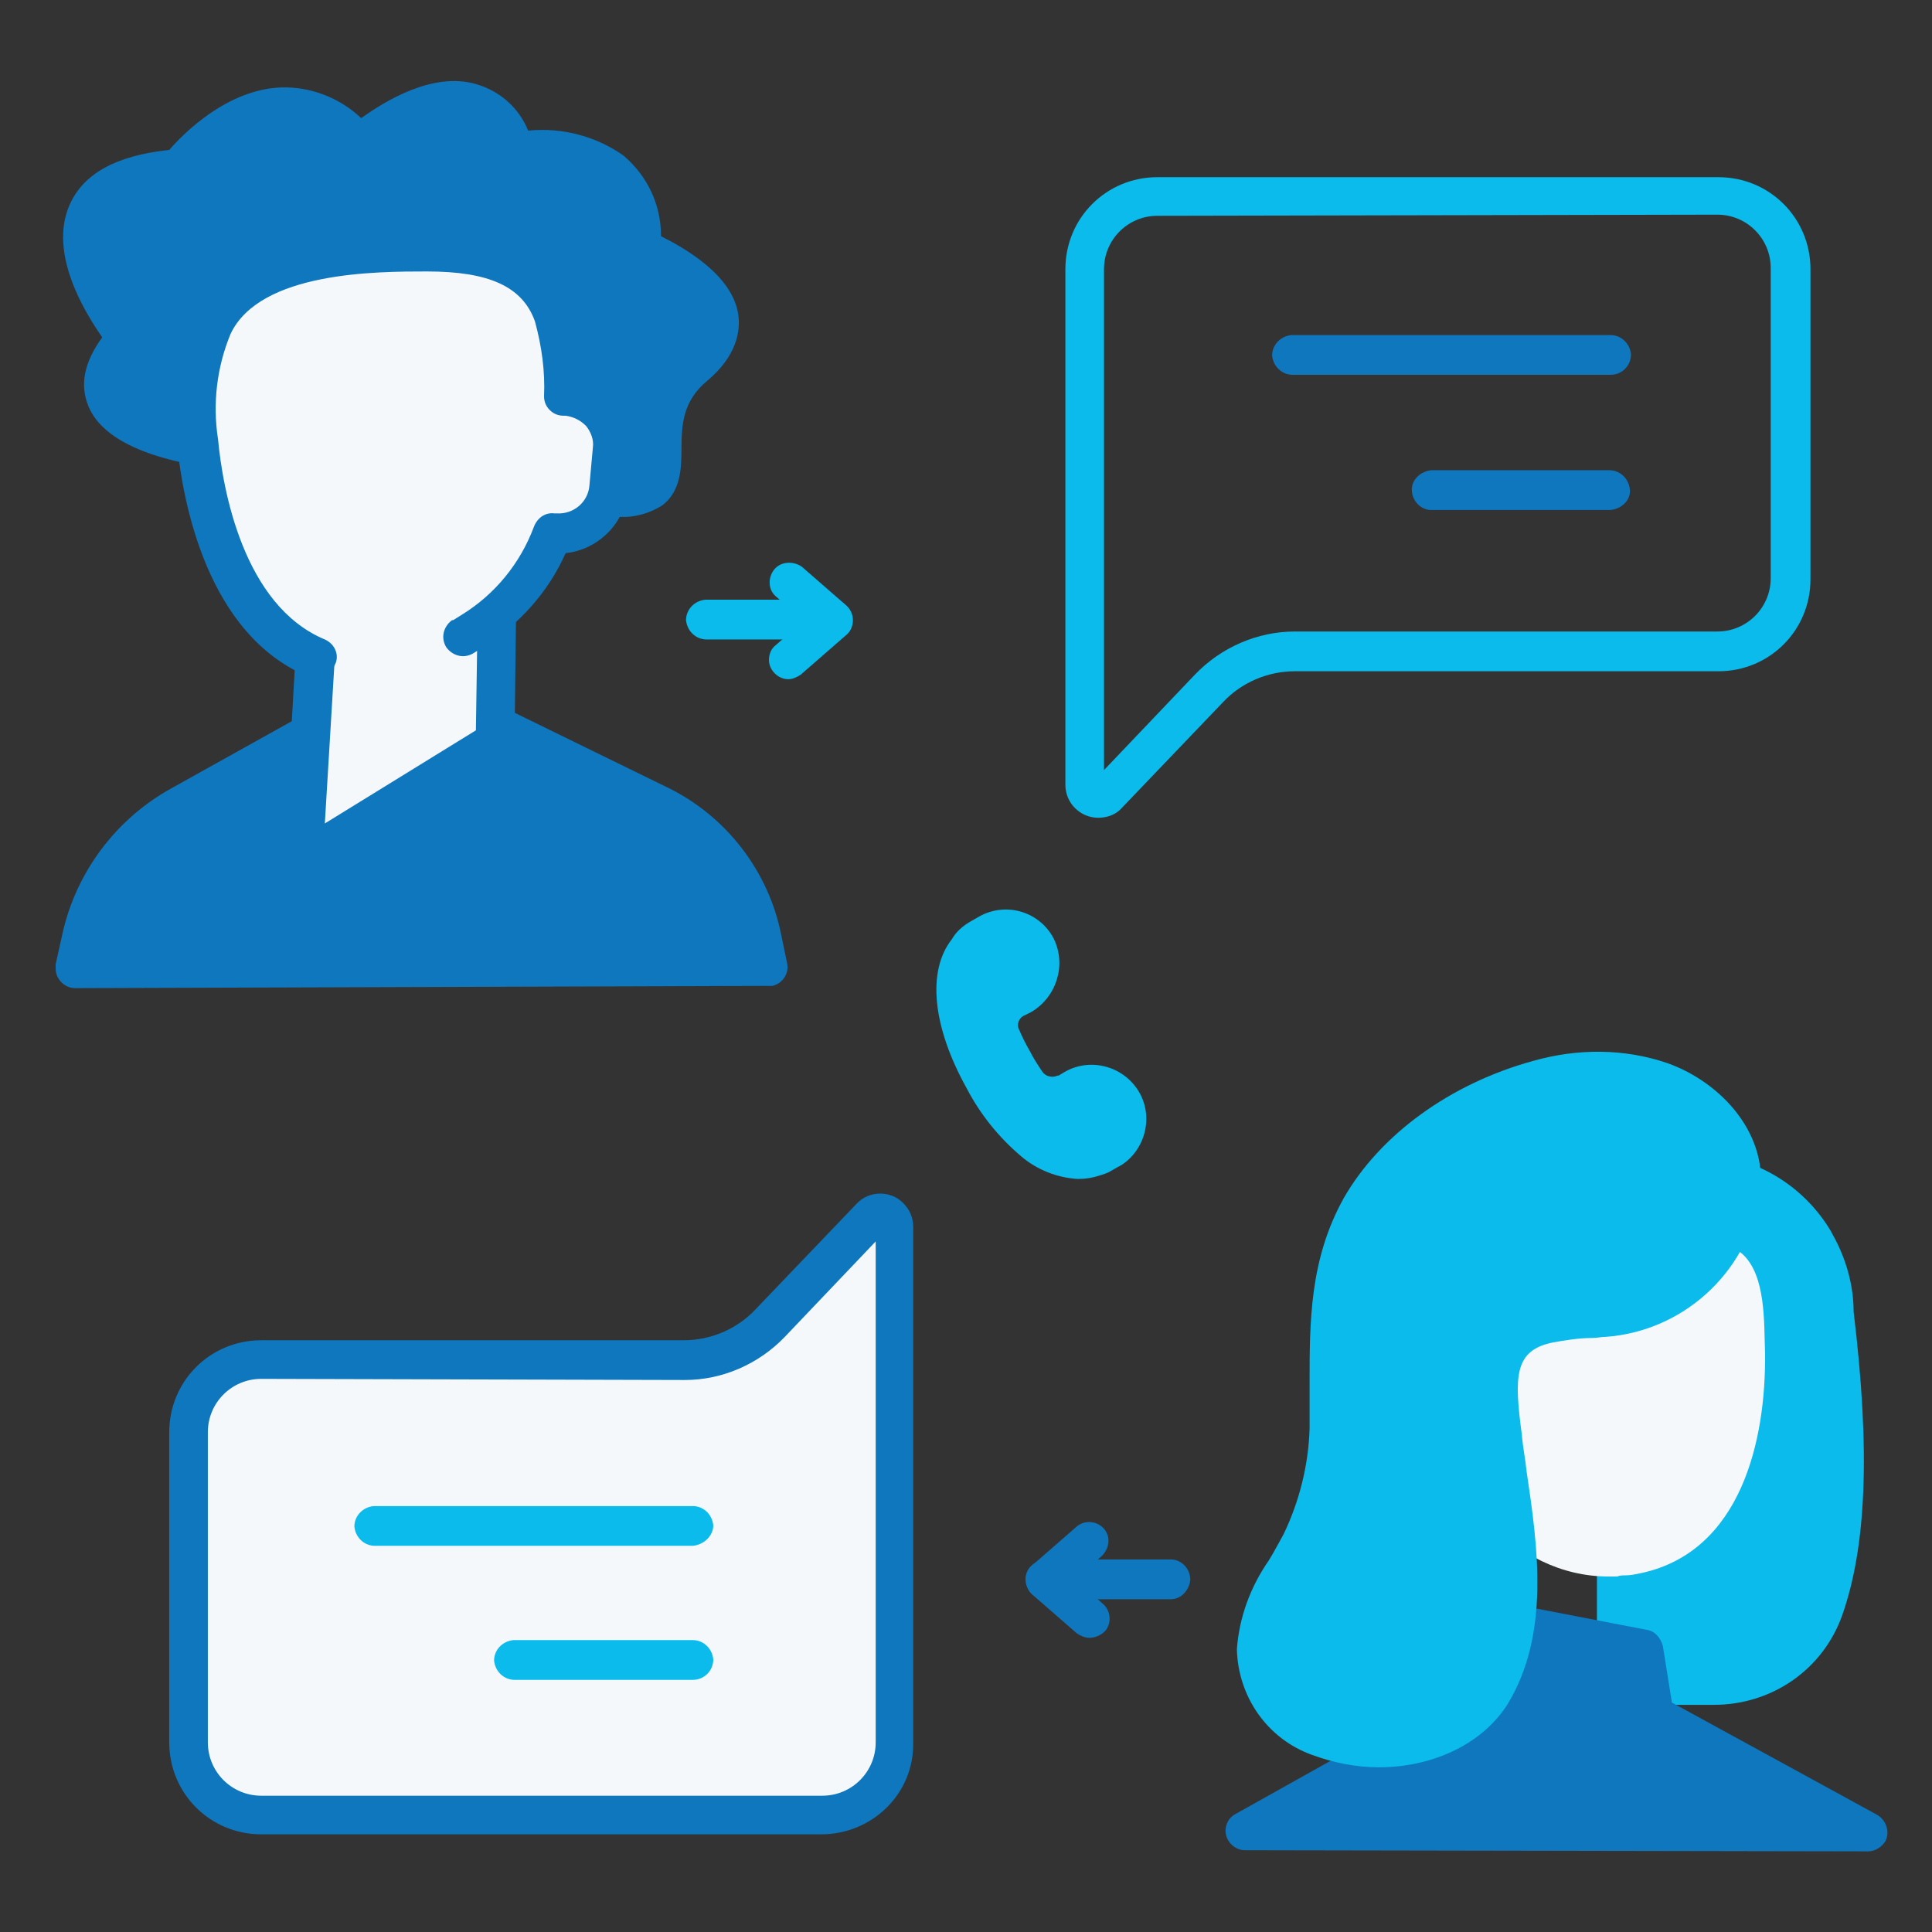
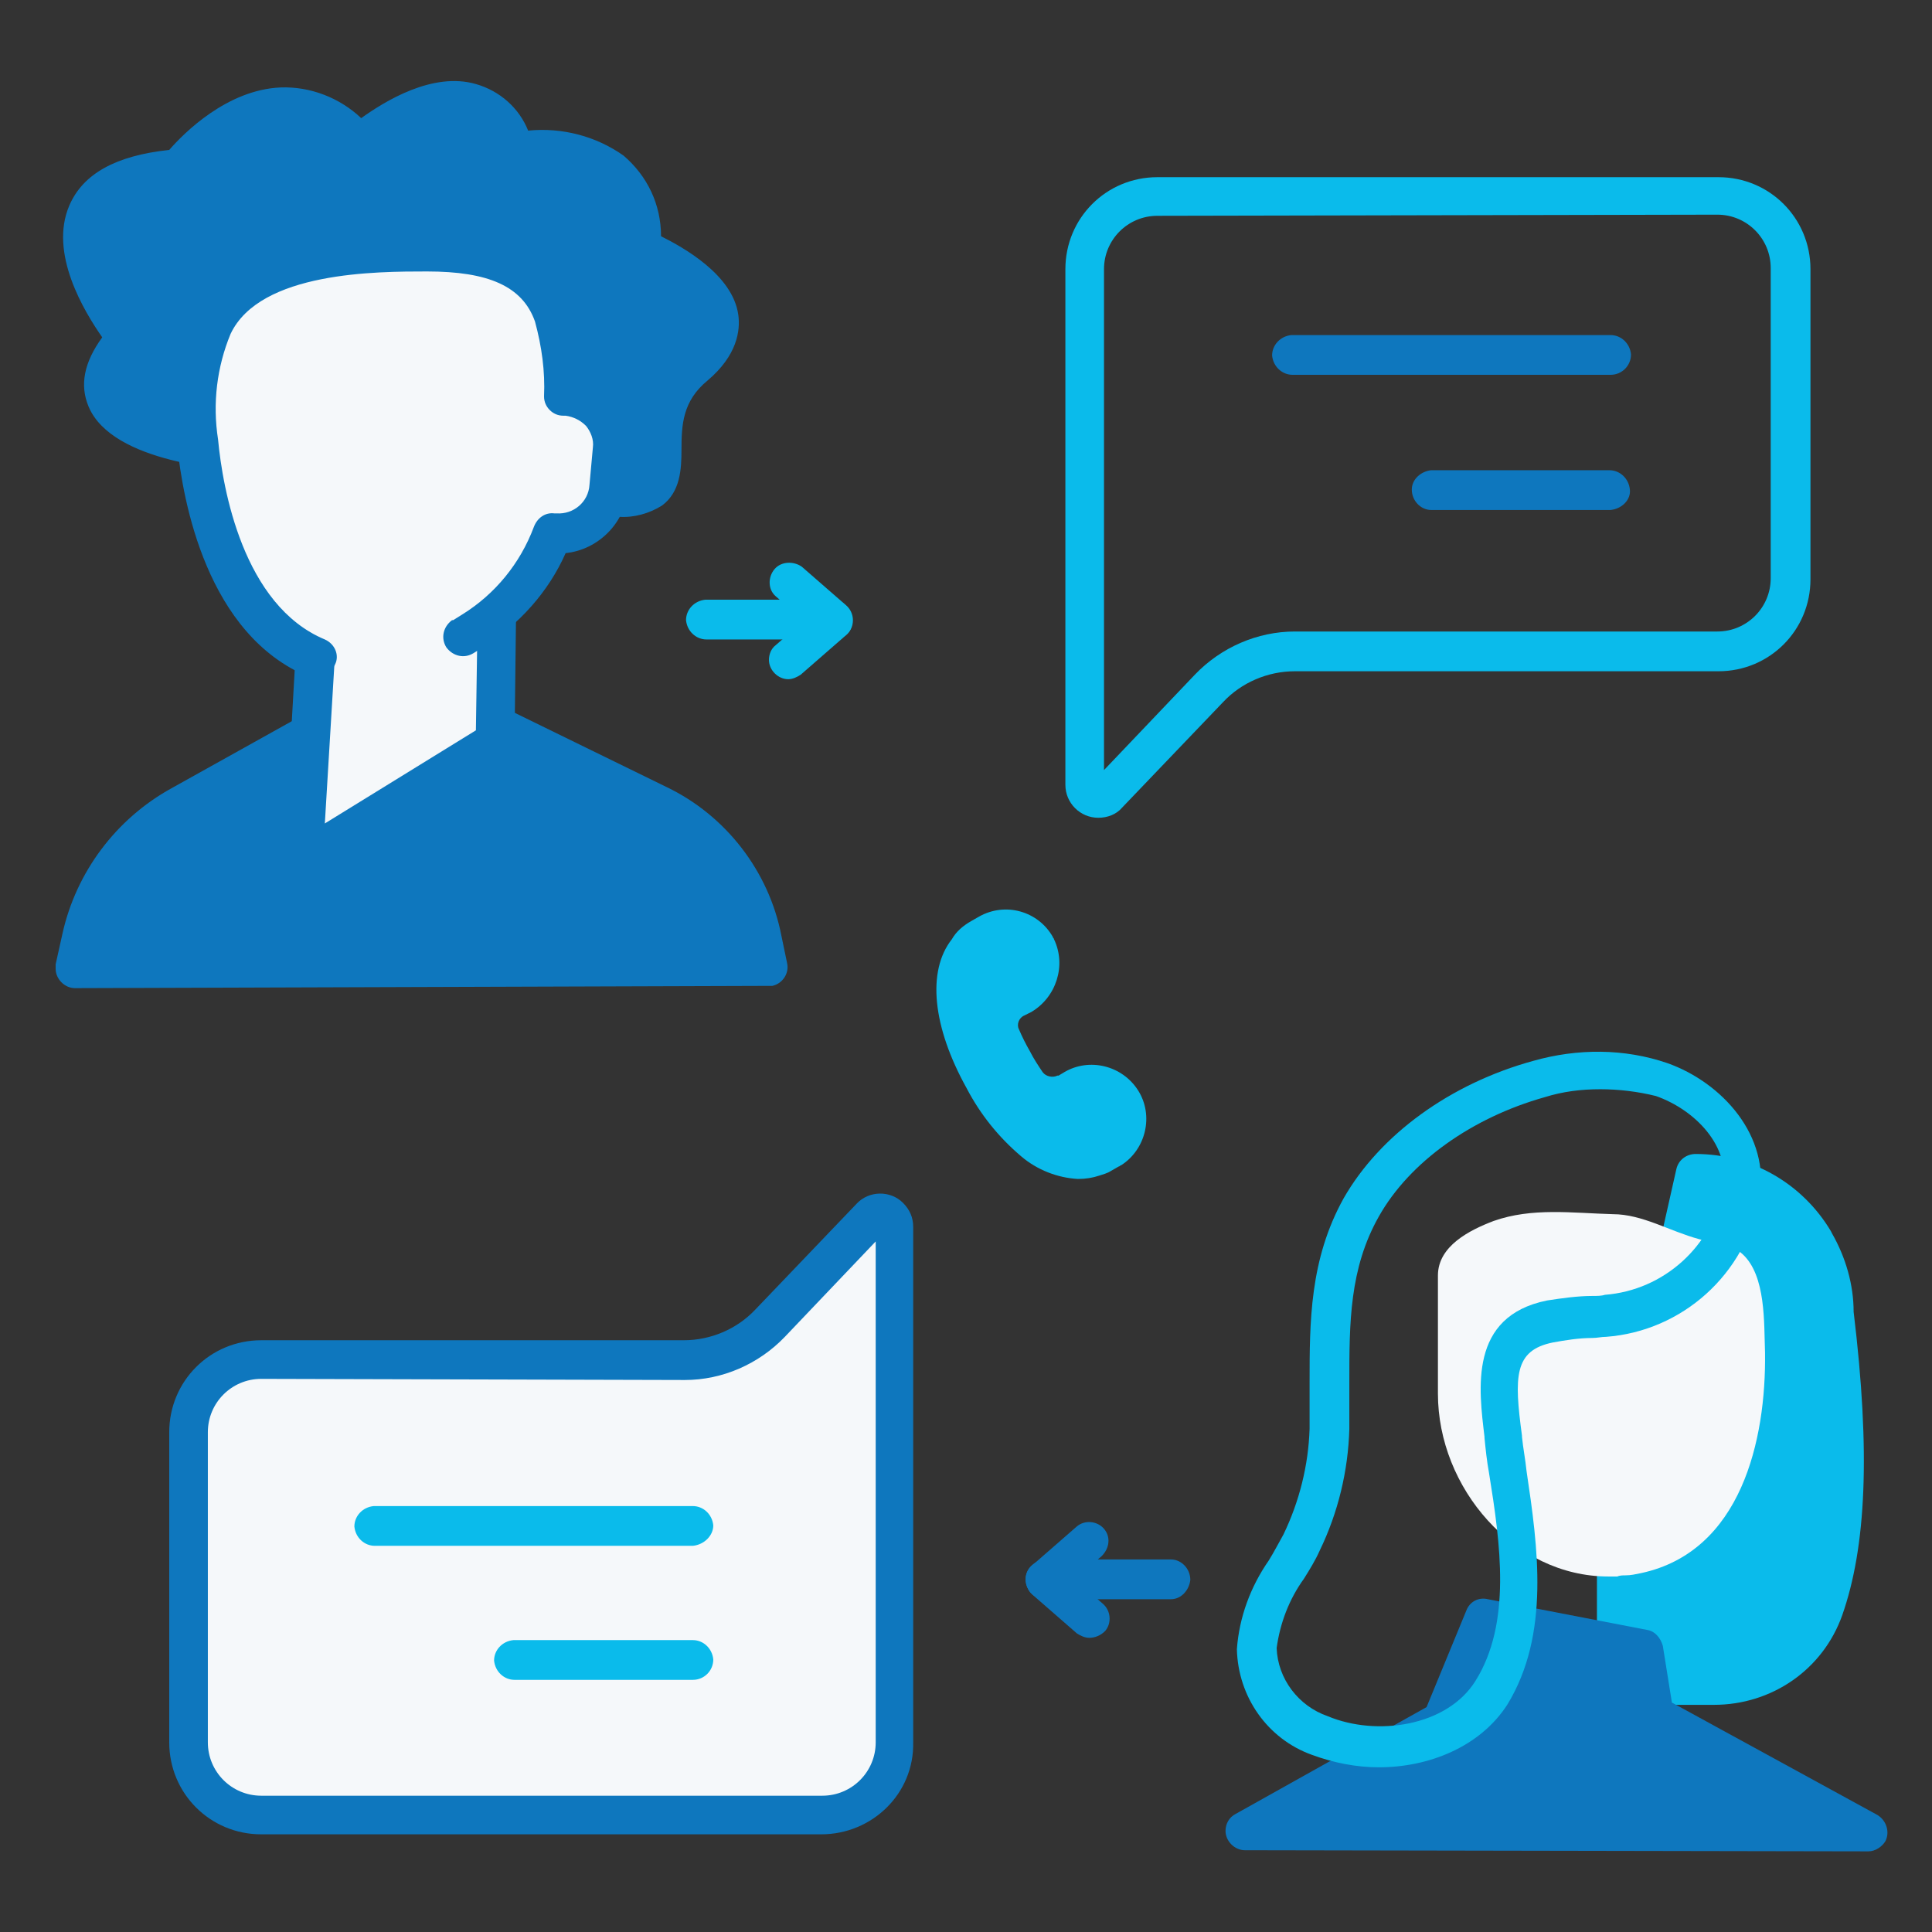
<svg xmlns="http://www.w3.org/2000/svg" version="1.1" id="Ebene_1" x="0px" y="0px" viewBox="0 0 170.1 170.1" style="enable-background:new 0 0 170.1 170.1;" xml:space="preserve">
  <rect x="0" y="0" width="170.1" height="170.1" fill="#333333" stroke="none" />
  <style type="text/css">
	.st0{fill:#0E77BE;}
	.st1{fill:#B1B1B1;}
	.st2{fill:#1AABD8;}
	.st3{fill:#FFFFFF;}
	.st4{fill:#F5F8FA;}
	.st5{fill:#0ABBEB;}
</style>
  <g id="Gruppe_465" transform="translate(-712 -8070)">
    <path id="Pfad_625" class="st5" d="M861.3,8173.3c4.3,0,8.2,2.3,10.4,5.9l0.1,0.2c1.1,1.9,1.7,4,1.7,6.1c1.2,10.1,1.5,19.4-0.9,26   c-1.5,4.1-5.4,6.8-9.7,6.8l-8.6,0l0-14L861.3,8173.3z" />
    <path id="Pfad_626" class="st5" d="M854.3,8220.1c-0.9,0-1.7-0.8-1.7-1.7l0-14c0-0.1,0-0.3,0-0.4l7-31.1c0.2-0.8,0.9-1.3,1.7-1.3   c4.9,0,9.4,2.6,11.9,6.8l0.1,0.2c1.2,2.1,1.9,4.5,1.9,6.9c1.5,12.4,1.1,20.7-1,26.7c-1.7,4.8-6.2,7.9-11.3,7.9L854.3,8220.1   L854.3,8220.1z M856,8204.7l0,12.1l6.9,0c3.6,0,6.9-2.3,8.1-5.7c2-5.5,2.2-13.3,0.8-25.2c0-0.1,0-0.1,0-0.2c0-1.9-0.5-3.7-1.4-5.3   l-0.1-0.2c-1.6-2.7-4.4-4.6-7.6-5L856,8204.7z" />
    <path id="Pfad_627" class="st0" d="M842.6,8212.4l-3.7,9.1l-17.3,9.7l54.7-0.1l-18.8-10.2l-1-5.8L842.6,8212.4z" />
    <path id="Pfad_628" class="st0" d="M821.6,8232.9c-0.9,0-1.7-0.8-1.7-1.7c0-0.6,0.3-1.2,0.9-1.5l16.8-9.4l3.5-8.5   c0.3-0.8,1.1-1.2,1.9-1l14,2.7c0.7,0.1,1.2,0.7,1.4,1.4l0.8,5l18.1,9.9c0.8,0.5,1.1,1.5,0.7,2.3c-0.3,0.5-0.9,0.9-1.5,0.9   L821.6,8232.9L821.6,8232.9z M843.7,8214.3l-3.2,7.8c-0.1,0.4-0.4,0.7-0.7,0.9l-11.6,6.5l41.5-0.1l-12.9-7   c-0.5-0.3-0.8-0.7-0.9-1.2l-0.8-4.6L843.7,8214.3z" />
    <path id="Pfad_629" class="st4" d="M853.6,8208.8c-8.3,0-15-7.8-15-16.1l0-10.4c0-2.6,2.8-4,4.9-4.8c3.4-1.2,6.9-0.7,10.5-0.6   c2.6,0,5,1.5,7.6,2.2c1.4,0.4,2.7,0.3,3.8,1.3c2.1,1.9,1.9,6.1,2,8.7c0.1,7.7-2.1,17.5-10.9,19.4c-0.5,0.1-0.9,0.2-1.4,0.2   c-0.2,0-0.5,0-0.7,0.1l-0.1,0C854,8208.8,853.8,8208.8,853.6,8208.8z" />
-     <path id="Pfad_630" class="st5" d="M848.4,8186.4c1.6-0.3,3.3-0.4,4.9-0.5c6-0.5,10.9-4.9,12-10.8c0.8-4.6-2.9-8.6-7-10   c-3.5-1.1-7.3-1.2-10.8-0.2c-6.2,1.7-12.4,5.7-15.7,11.3c-3.6,6.2-2.6,12.7-2.8,19.5c-0.1,3.5-0.9,6.9-2.5,10   c-1.5,3.1-3.9,5.8-4,9.4c0.1,3.5,2.3,6.5,5.5,7.6c5,2.1,12.1,1.1,15.1-3.8c4.1-6.6,2-15.3,1.1-22.5   C843.8,8192.2,843.1,8187.4,848.4,8186.4z" />
    <path id="Pfad_631" class="st5" d="M833.4,8225.6c-2,0-4-0.4-5.9-1.1c-3.9-1.4-6.5-5.1-6.6-9.3c0.2-2.8,1.2-5.5,2.8-7.8   c0.5-0.8,0.9-1.6,1.3-2.3c1.4-2.9,2.2-6.1,2.3-9.3c0-1.3,0-2.7,0-4c0-5.4,0-10.9,3-16.3c3.2-5.6,9.4-10.1,16.7-12.1   c3.9-1.1,8-1.1,11.8,0.2c4.8,1.7,9.1,6.4,8.1,11.9c-1.2,6.7-6.8,11.7-13.5,12.2c-0.4,0-0.8,0.1-1.2,0.1c-1.2,0-2.4,0.2-3.5,0.4   c-3.4,0.7-3.4,3-2.7,8.2l0,0.1c0.1,1,0.3,2,0.4,3c1,6.7,2.1,14.4-1.7,20.6C842.3,8223.8,837.8,8225.6,833.4,8225.6z M852.9,8165.9   c-1.7,0-3.3,0.2-4.9,0.7c-6.4,1.8-11.9,5.7-14.6,10.5c-2.6,4.6-2.6,9.4-2.6,14.6c0,1.3,0,2.7,0,4.1c-0.1,3.7-1,7.4-2.6,10.7   c-0.4,0.9-0.9,1.7-1.4,2.5c-1.3,1.8-2.1,3.9-2.4,6.1c0.1,2.7,1.9,5.1,4.5,6c4.3,1.8,10.5,0.9,13-3.1c3.2-5.1,2.2-12.1,1.2-18.3   c-0.2-1.1-0.3-2.1-0.4-3.1l0-0.1c-0.5-4.2-1.4-10.6,5.5-12c1.3-0.2,2.7-0.4,4-0.4c0.4,0,0.8,0,1.1-0.1c5.2-0.4,9.5-4.3,10.4-9.4   c0.7-3.7-2.5-6.9-5.9-8.1C856.2,8166.1,854.5,8165.9,852.9,8165.9L852.9,8165.9z" />
    <path id="Pfad_632" class="st0" d="M734.3,8109.8c0,0-19.3-0.7-11.2-10.1c0,0-11.3-13.7,4.6-14.9c0,0,8.1-10.6,15.9-2.2   c0,0,10.3-9.1,13.7,0.7c0,0,11.2-2.2,11.2,8.6c0,0,11.5,4.6,4.7,10.3c-6.8,5.7,2.5,13.9-11,11.1   C748.7,8110.5,754.3,8086,734.3,8109.8z" />
    <path id="Pfad_633" class="st0" d="M766.5,8115.5c-1.6,0-3.1-0.2-4.7-0.6c-5.8-1.2-8.4-5.7-10.5-9.3c-1.4-2.3-2.5-4.3-4-4.4   c-2.2-0.2-6.1,3.1-11.7,9.7c-0.3,0.4-0.8,0.6-1.4,0.6c-2-0.1-12.3-0.7-14.4-5.7c-0.8-1.9-0.4-3.9,1.2-6.1   c-1.6-2.3-4.7-7.4-2.9-11.6c1.2-2.8,4.1-4.4,8.8-4.9c1.3-1.5,5.1-5.3,9.8-5.5c2.6-0.1,5.2,0.9,7.1,2.7c2.1-1.5,6.3-4.1,10.1-3   c2.1,0.6,3.8,2.1,4.6,4.1c3-0.3,6,0.5,8.4,2.2c2.1,1.8,3.3,4.3,3.3,7.1c2,1,6.3,3.4,6.8,6.9c0.2,1.4-0.1,3.6-2.7,5.8   c-2.2,1.8-2.3,3.9-2.3,6.1c0,1.7-0.1,3.7-1.7,4.9C769.2,8115.2,767.8,8115.6,766.5,8115.5z M747.1,8097.8c0.1,0,0.3,0,0.4,0   c3.2,0.3,4.9,3.1,6.6,6.1c2,3.3,4,6.8,8.3,7.6c4.4,0.9,5.4,0.4,5.6,0.2c0.3-0.3,0.3-1.3,0.4-2.3c0.1-2.3,0.1-5.8,3.6-8.6   c1.1-0.9,1.7-1.8,1.5-2.6c-0.3-2-4-4.1-5.7-4.8c-0.6-0.3-1.1-0.9-1.1-1.6c0.2-2.1-0.6-4.1-2.1-5.5c-2.6-2.2-7-1.3-7-1.3   c-0.8,0.2-1.7-0.3-1.9-1.1c-0.6-1.9-1.5-2.9-2.8-3.2c-2.8-0.7-6.8,2.1-8.2,3.3c-0.7,0.6-1.7,0.6-2.4-0.1c-1.3-1.7-3.4-2.7-5.6-2.7   c-4.1,0.2-7.7,4.7-7.7,4.8c-0.3,0.4-0.7,0.6-1.2,0.7c-2.6,0.2-5.8,0.9-6.7,2.9c-1.2,2.8,2,7.7,3.3,9.2c0.5,0.6,0.5,1.6,0,2.2   c-0.9,1.1-1.9,2.6-1.5,3.6c0.9,2.1,6.6,3.3,10.6,3.6C739.6,8100.9,743.8,8097.8,747.1,8097.8L747.1,8097.8z" />
    <path id="Pfad_634" class="st0" d="M756.6,8134.2l13.5,6.6c4.7,2.3,8.1,6.7,9.2,11.9l0.5,2.4l-61.2,0.1l0.6-2.7   c1.1-5,4.3-9.2,8.8-11.7l12.2-6.7L756.6,8134.2z" />
    <path id="Pfad_635" class="st0" d="M718.6,8157c-0.9,0-1.7-0.8-1.7-1.7c0-0.1,0-0.3,0-0.4l0.6-2.7c1.2-5.4,4.7-10.1,9.6-12.8   l12.2-6.8c0.3-0.2,0.5-0.2,0.8-0.2l16.4,0.1c0.3,0,0.5,0.1,0.7,0.2l13.5,6.6c5.2,2.5,9,7.4,10.1,13.1l0.5,2.4   c0.2,0.9-0.4,1.8-1.3,2c-0.1,0-0.2,0-0.3,0L718.6,8157L718.6,8157z M740.7,8135.8l-11.8,6.5c-4,2.2-6.9,6.1-7.9,10.5l-0.1,0.6   l57-0.1l-0.1-0.4c-0.9-4.6-4-8.6-8.2-10.7l-13.1-6.4L740.7,8135.8z" />
    <path id="Pfad_636" class="st4" d="M755.8,8118.7l-0.2,16.6l-16.9,10.4l1.3-22.8L755.8,8118.7z" />
    <path id="Pfad_637" class="st0" d="M738.7,8147.4c-0.9,0-1.7-0.8-1.7-1.7c0,0,0-0.1,0-0.1l1.3-22.8c0-0.7,0.6-1.4,1.3-1.6l15.7-4.2   c0.9-0.2,1.9,0.3,2.1,1.2c0,0.2,0.1,0.3,0.1,0.5l-0.2,16.6c0,0.6-0.3,1.1-0.8,1.4l-16.9,10.4C739.4,8147.3,739,8147.4,738.7,8147.4   z M741.7,8124.2l-1.1,18.3l13.3-8.2l0.2-13.4L741.7,8124.2z" />
    <path id="Pfad_638" class="st4" d="M739.8,8128c-7-2.9-9.8-11.7-10.5-19c-0.5-3.4,0-7,1.3-10.2c3-6.2,13.1-6.5,18.8-6.5   c4.5,0,9.4,0.9,11.1,5.6c0.7,2.3,1,4.7,0.9,7.1c0.1,0,0.2,0,0.4,0c2.4,0.1,4.2,2.1,4,4.5c0,0,0,0.1,0,0.1l-0.3,3.3   c-0.2,2.4-2.3,4.2-4.7,4.1c-0.1,0-0.2,0-0.3,0l0,0.1c-1.3,3.5-3.8,6.5-7,8.5l-0.8,0.5L739.8,8128z" />
    <path id="Pfad_639" class="st0" d="M739.8,8129.7c-0.2,0-0.4,0-0.6-0.1c-9-3.7-11.1-15.5-11.6-20.4c-0.5-3.8,0-7.6,1.4-11.1   c3.6-7.5,15.3-7.5,20.4-7.5c2.5,0,10.2,0,12.7,6.7c0.7,2,1,4.1,1,6.2c1.1,0.3,2.2,0.9,3,1.8c1.1,1.2,1.6,2.8,1.5,4.4l-0.3,3.3   c-0.2,3-2.6,5.4-5.5,5.7c-1.5,3.4-4.1,6.3-7.3,8.3l-0.8,0.5c-0.8,0.5-1.8,0.3-2.4-0.5c-0.5-0.8-0.3-1.8,0.5-2.4c0,0,0,0,0.1,0   l0.8-0.5c2.9-1.8,5.1-4.5,6.3-7.7c0.3-0.8,1-1.3,1.8-1.2c0.1,0,0.1,0,0.2,0c1.5,0.1,2.8-1,2.9-2.5l0.3-3.3c0.1-0.7-0.2-1.4-0.6-1.9   c-0.5-0.5-1.1-0.8-1.8-0.9c-0.1,0-0.2,0-0.2,0c-0.5,0-0.9-0.2-1.2-0.5c-0.3-0.3-0.5-0.7-0.5-1.2c0.1-2.2-0.2-4.4-0.8-6.6   c-1.1-3.1-4.1-4.4-9.5-4.4c-4.4,0-14.7,0-17.3,5.5c-1.2,2.9-1.6,6.1-1.1,9.3c0.4,4.3,2.2,14.6,9.4,17.6c0.9,0.4,1.3,1.4,0.9,2.2   C741.1,8129.3,740.5,8129.7,739.8,8129.7L739.8,8129.7z" />
    <path id="Pfad_640" class="st5" d="M785.3,8126.3c-0.4,0-0.8-0.2-1.1-0.4l-3.9-3.4c-0.7-0.6-0.7-1.7-0.1-2.4   c0.6-0.7,1.7-0.7,2.4-0.2l3.9,3.4c0.7,0.6,0.8,1.7,0.2,2.4C786.3,8126.1,785.8,8126.3,785.3,8126.3L785.3,8126.3z" />
    <path id="Pfad_641" class="st5" d="M781.4,8129.8c-0.9,0-1.7-0.8-1.7-1.7c0-0.5,0.2-1,0.6-1.3l3.9-3.4c0.7-0.6,1.8-0.6,2.4,0.2   c0.6,0.7,0.6,1.8-0.2,2.4l-3.9,3.4C782.2,8129.6,781.8,8129.8,781.4,8129.8z" />
    <path id="Pfad_642" class="st5" d="M785.3,8126.3h-11.1c-0.9,0-1.7-0.7-1.8-1.7c0-0.9,0.7-1.7,1.7-1.8c0,0,0.1,0,0.1,0h11.1   c0.9,0,1.7,0.8,1.7,1.8C787,8125.6,786.2,8126.3,785.3,8126.3z" />
    <path id="Pfad_643" class="st0" d="M804,8209.1l3.9,3.4L804,8209.1z" />
    <path id="Pfad_644" class="st0" d="M807.9,8214.2c-0.4,0-0.8-0.2-1.1-0.4l-3.9-3.4c-0.7-0.6-0.7-1.7-0.1-2.4   c0.6-0.7,1.7-0.7,2.4-0.2l3.9,3.4c0.7,0.6,0.8,1.7,0.2,2.4C808.9,8214,808.4,8214.2,807.9,8214.2L807.9,8214.2z" />
    <path id="Pfad_645" class="st0" d="M804,8209.1l3.9-3.4L804,8209.1z" />
    <path id="Pfad_646" class="st0" d="M804,8210.8c-0.9,0-1.7-0.8-1.7-1.7c0-0.5,0.2-1,0.6-1.3l3.9-3.4c0.7-0.6,1.8-0.5,2.4,0.2   c0.6,0.7,0.5,1.7-0.2,2.4l-3.9,3.4C804.8,8210.6,804.4,8210.8,804,8210.8z" />
    <path id="Pfad_648" class="st0" d="M815.1,8210.8H804c-0.9,0-1.7-0.8-1.7-1.8c0-0.9,0.8-1.6,1.7-1.7h11.1c0.9,0,1.7,0.8,1.7,1.8   C816.7,8210,816,8210.8,815.1,8210.8z" />
    <path id="Pfad_649" class="st5" d="M808.7,8142c-1.6,0-2.9-1.3-2.9-2.9v-45.4c0-4.5,3.6-8.1,8.1-8.1h49.4c4.5,0,8.1,3.6,8.1,8.1   v27.3c0,4.5-3.6,8.1-8.1,8.1H826c-2.4,0-4.7,1-6.3,2.7l-8.9,9.3C810.3,8141.7,809.5,8142,808.7,8142z M813.9,8089   c-2.6,0-4.7,2.1-4.7,4.7v44.1l8-8.4c2.3-2.4,5.5-3.8,8.8-3.8h37.2c2.6,0,4.7-2.1,4.7-4.7v-27.3c0-2.6-2.1-4.7-4.7-4.7L813.9,8089z" />
    <path id="Pfad_650" class="st4" d="M735,8189.7h37.2c2.9,0,5.6-1.2,7.6-3.2l8.9-9.3c0.5-0.5,1.2-0.5,1.7,0c0.2,0.2,0.4,0.5,0.4,0.9   v45.4c0,3.5-2.9,6.4-6.4,6.4l0,0H735c-3.5,0-6.4-2.9-6.4-6.4l0,0v-27.3C728.6,8192.6,731.5,8189.7,735,8189.7   C735,8189.7,735,8189.7,735,8189.7z" />
    <path id="Pfad_651" class="st0" d="M784.3,8231.5H735c-4.5,0-8.1-3.6-8.1-8.1v-27.3c0-4.5,3.6-8.1,8.1-8.1h37.2   c2.4,0,4.7-1,6.3-2.7l8.9-9.3c1.1-1.2,3-1.2,4.1-0.1c0.6,0.6,0.9,1.3,0.9,2.1v45.4C792.5,8227.9,788.8,8231.5,784.3,8231.5z    M735,8191.4c-2.6,0-4.7,2.1-4.7,4.7v27.3c0,2.6,2.1,4.7,4.7,4.7h49.4c2.6,0,4.7-2.1,4.7-4.7v-44.1l-8,8.4   c-2.3,2.4-5.5,3.8-8.8,3.8L735,8191.4z" />
    <path id="Pfad_652" class="st5" d="M802.3,8158.2l-0.6,0.3c-0.9,0.5-1.3,1.6-0.9,2.5c0.3,0.7,0.6,1.4,1,2.1   c0.4,0.6,0.8,1.3,1.2,1.9c0.6,0.8,1.7,1.1,2.6,0.6l0.6-0.3c1.8-1,4-0.5,5.1,1.2c1.1,1.8,0.6,4.1-1.2,5.2c-0.1,0-0.1,0.1-0.2,0.1   l-0.7,0.4c-0.3,0.1-0.5,0.3-0.8,0.3c-1.3,0.5-3.3,0.6-5.9-1.5c-1.9-1.6-3.4-3.5-4.6-5.7c-2.9-5.1-3.3-9.6-1.4-12   c0.3-0.5,0.8-1,1.4-1.3l0.7-0.4c1.8-1,4.1-0.4,5.1,1.4c0,0.1,0.1,0.1,0.1,0.2C804.8,8155,804.1,8157.2,802.3,8158.2z" />
    <path id="Pfad_653" class="st5" d="M806.9,8173.8c-1.8-0.1-3.6-0.8-5-2c-2-1.7-3.6-3.7-4.8-6c-3-5.4-3.5-10.3-1.3-13.1   c0.4-0.7,1-1.2,1.7-1.6l0.7-0.4c2.3-1.3,5.2-0.5,6.5,1.8c0,0.1,0.1,0.1,0.1,0.2c1.1,2.3,0.2,5.1-2,6.4l-0.6,0.3   c-0.5,0.2-0.7,0.8-0.5,1.2c0.3,0.7,0.6,1.3,1,2c0.3,0.6,0.7,1.2,1.1,1.8c0.3,0.4,0.9,0.5,1.3,0.3l0.1,0l0.5-0.3   c2.2-1.3,5.1-0.6,6.5,1.6c1.4,2.2,0.7,5.2-1.5,6.6c-0.1,0-0.1,0.1-0.2,0.1l-0.7,0.4c-0.3,0.2-0.7,0.3-1,0.4   C808.2,8173.7,807.6,8173.8,806.9,8173.8z M800.5,8152.1c-0.5,0-0.9,0.1-1.3,0.4l-0.7,0.4c-0.4,0.2-0.7,0.5-1,0.9   c0,0,0,0.1-0.1,0.1c-1.7,2.1-1.1,6.2,1.5,10.9c1.1,2.1,2.6,3.9,4.3,5.4c1.7,1.4,3.4,1.9,4.9,1.4c0.2-0.1,0.4-0.2,0.6-0.3l0.7-0.4   c1.3-0.7,1.8-2.4,1.1-3.7c0,0,0-0.1-0.1-0.1c-0.8-1.2-2.5-1.6-3.8-0.9l-0.6,0.3l-0.1,0c-1.3,0.8-3,0.4-3.9-0.9   c-0.4-0.6-0.9-1.3-1.2-2c-0.4-0.7-0.8-1.4-1.1-2.2c-0.6-1.4,0-3.1,1.4-3.8l0.6-0.3c1.3-0.7,1.8-2.3,1.2-3.7   c-0.3-0.7-0.9-1.2-1.7-1.4C801.1,8152.1,800.8,8152.1,800.5,8152.1L800.5,8152.1z" />
    <path id="Pfad_655" class="st5" d="M773,8206.1h-28c-0.9,0-1.7-0.7-1.8-1.7c0-0.9,0.7-1.7,1.7-1.8c0,0,0.1,0,0.1,0h28   c0.9,0,1.7,0.7,1.8,1.7C774.8,8205.2,774,8206,773,8206.1C773,8206.1,773,8206.1,773,8206.1z" />
    <path id="Pfad_657" class="st5" d="M773,8217.9h-15.7c-0.9,0-1.7-0.7-1.8-1.7c0-0.9,0.7-1.7,1.7-1.8c0,0,0.1,0,0.1,0H773   c0.9,0,1.7,0.7,1.8,1.7C774.8,8217.1,774,8217.9,773,8217.9C773,8217.9,773,8217.9,773,8217.9z" />
    <path id="Pfad_659" class="st0" d="M853.8,8103h-28c-0.9,0-1.7-0.7-1.8-1.7c0-0.9,0.7-1.7,1.7-1.8c0,0,0.1,0,0.1,0h28   c0.9,0,1.7,0.7,1.8,1.7C855.6,8102.2,854.8,8103,853.8,8103C853.8,8103,853.8,8103,853.8,8103z" />
    <path id="Pfad_661" class="st0" d="M853.8,8114.9H838c-0.9,0-1.7-0.8-1.7-1.8c0-0.9,0.8-1.6,1.7-1.7h15.7c0.9,0,1.7,0.7,1.8,1.7   C855.6,8114,854.8,8114.8,853.8,8114.9C853.8,8114.9,853.8,8114.9,853.8,8114.9z" />
  </g>
</svg>